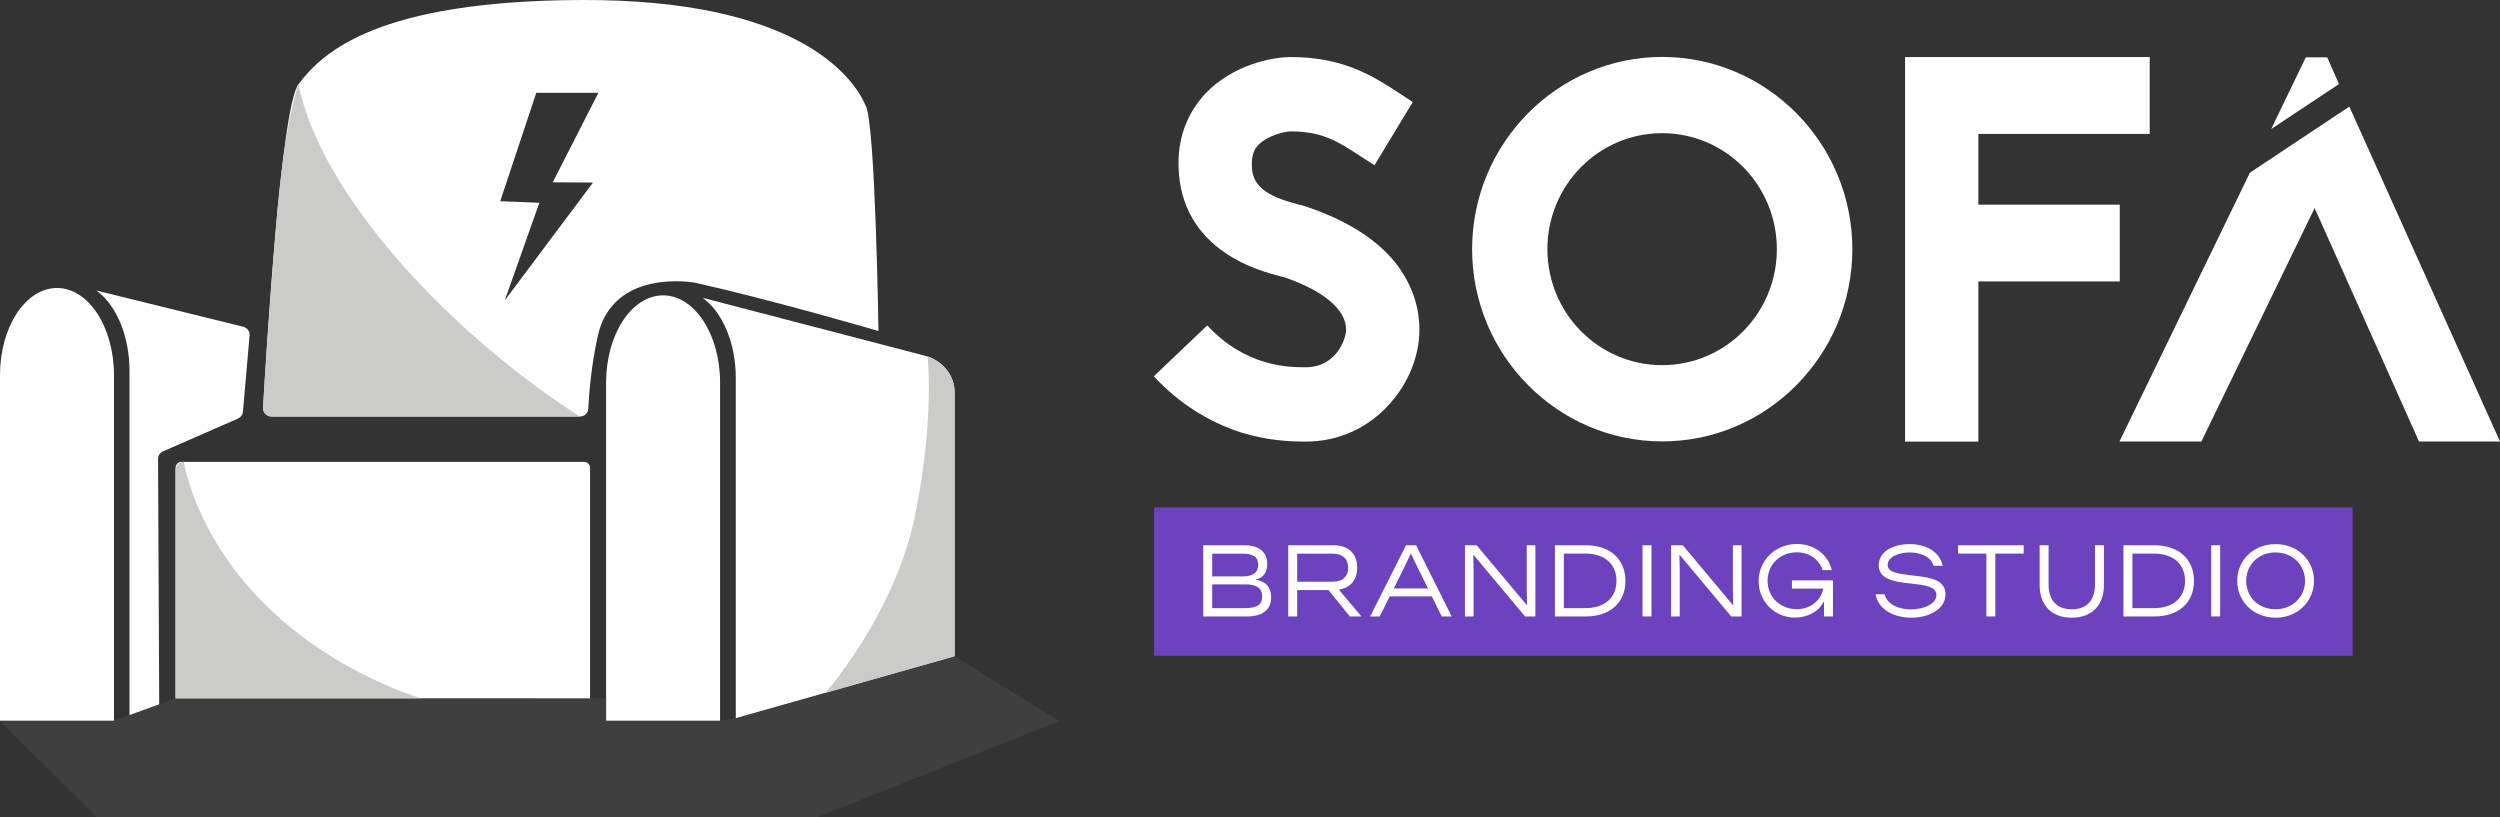
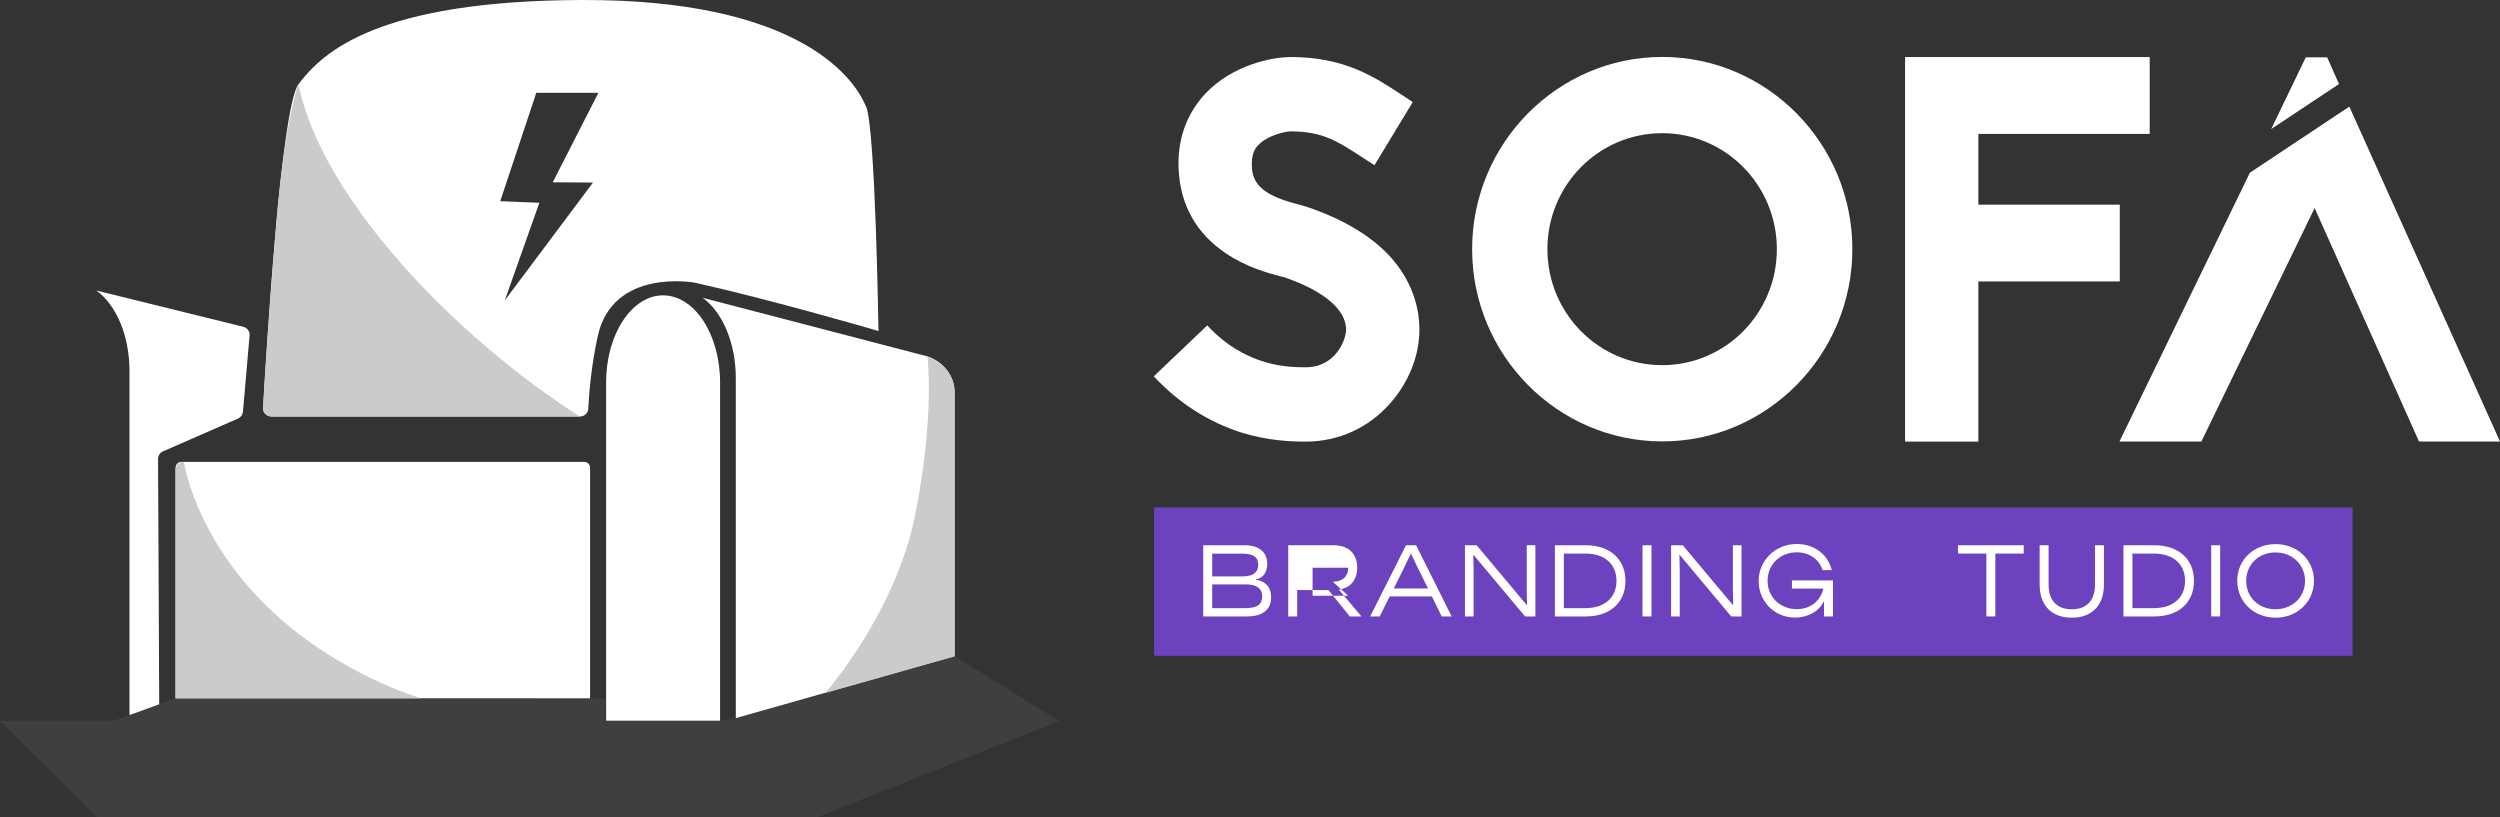
<svg xmlns="http://www.w3.org/2000/svg" id="uuid-d3bd7753-adf0-4a1d-b534-ab0e442e3400" data-name="Capa 1" viewBox="0 0 237.09 77.48">
  <rect x="0" y="0" width="237.09" height="77.48" fill="#333333" stroke="none" />
  <defs>
    <style>
      .uuid-b43fb8e8-fa2a-4ae0-a140-d096c749c993 {
        fill: #fff;
      }

      .uuid-8529dff9-9f01-4d58-91d2-d6c18c0457fa {
        fill: #cbccca;
      }

      .uuid-9f97e1f8-1a36-4862-b6fc-0181830351aa {
        fill: #575756;
        opacity: .35;
      }

      .uuid-6f359a03-90c9-47cc-8523-3342d34553f6 {
        fill: #6c42bf;
      }
    </style>
  </defs>
  <g>
    <path class="uuid-b43fb8e8-fa2a-4ae0-a140-d096c749c993" d="M121.52,26.23c-1.14-.3-3.28-.86-5.27-2.21-2.78-1.86-4.32-4.58-4.47-7.95-.15-2.82.75-5.28,2.53-7.19,2.58-2.72,6.31-3.47,8.1-3.47,5.07,0,7.9,1.86,10.43,3.52l1.14.75-3.63,5.99-1.24-.8c-2.24-1.46-3.68-2.41-6.71-2.41-.45,0-2.19.35-3.08,1.31-.3.3-.65.85-.6,2.01.05,1.81,1.29,2.82,4.47,3.62.4.1.7.2.99.3,3.33,1.16,5.91,2.72,7.7,4.68,1.79,2.01,2.73,4.38,2.73,6.89s-1.04,5.03-2.78,6.99c-2.04,2.31-4.87,3.62-8,3.62-1.54,0-3.63-.1-6.11-.86-3.13-1.01-5.91-2.77-8.3-5.33l5.07-4.83c3.68,3.97,7.8,3.97,9.34,3.97,2.88,0,3.83-2.67,3.83-3.57,0-1.91-2.14-3.67-5.76-4.93l-.15-.05-.25-.05Z" />
    <path class="uuid-b43fb8e8-fa2a-4ae0-a140-d096c749c993" d="M175.67,23.63c0,10.05-8.1,18.23-18.03,18.23s-18.03-8.19-18.03-18.23,8.1-18.23,18.03-18.23,18.03,8.19,18.03,18.23ZM146.75,23.63c0,6.08,4.87,11,10.88,11s10.88-4.92,10.88-11-4.87-11-10.88-11-10.88,4.92-10.88,11Z" />
    <path class="uuid-b43fb8e8-fa2a-4ae0-a140-d096c749c993" d="M203.87,12.7h-16.25v6.71h13.41v7.28h-13.41v15.19h-6.95V5.41h23.2v7.28Z" />
    <g>
      <polygon class="uuid-b43fb8e8-fa2a-4ae0-a140-d096c749c993" points="221.82 7.97 220.7 5.44 218.67 5.44 215.39 12.24 221.82 7.97" />
      <polygon class="uuid-b43fb8e8-fa2a-4ae0-a140-d096c749c993" points="222.8 10.11 213.37 16.38 201 41.87 208.77 41.87 219.51 19.73 229.41 41.87 237.09 41.87 222.8 10.11" />
    </g>
  </g>
  <g>
    <rect class="uuid-6f359a03-90c9-47cc-8523-3342d34553f6" x="109.45" y="48.12" width="113.66" height="14.07" />
    <g>
      <path class="uuid-b43fb8e8-fa2a-4ae0-a140-d096c749c993" d="M114.11,51.71h3.93c1.36,0,2.14.65,2.14,1.78,0,.79-.39,1.32-1.07,1.46v.03c.95.15,1.44.73,1.44,1.66,0,1.18-.8,1.82-2.3,1.82h-4.14v-6.75ZM117.87,54.66c.97,0,1.45-.37,1.45-1.1s-.46-1.05-1.45-1.05h-2.91v2.15h2.91ZM118.15,57.67c1.07,0,1.55-.35,1.55-1.11s-.52-1.14-1.55-1.14h-3.19v2.25h3.19Z" />
-       <path class="uuid-b43fb8e8-fa2a-4ae0-a140-d096c749c993" d="M122.17,51.71h4.3c1.45,0,2.24.83,2.24,2.12,0,1.14-.6,1.91-1.74,2.09l2.12,2.51v.03h-1.08l-2.02-2.5h-2.97v2.5h-.85v-6.75ZM126.4,55.17c.94,0,1.46-.53,1.46-1.33s-.51-1.33-1.46-1.33h-3.38v2.66h3.38Z" />
+       <path class="uuid-b43fb8e8-fa2a-4ae0-a140-d096c749c993" d="M122.17,51.71h4.3c1.45,0,2.24.83,2.24,2.12,0,1.14-.6,1.91-1.74,2.09l2.12,2.51v.03h-1.08l-2.02-2.5h-2.97v2.5h-.85v-6.75ZM126.4,55.17c.94,0,1.46-.53,1.46-1.33h-3.38v2.66h3.38Z" />
      <path class="uuid-b43fb8e8-fa2a-4ae0-a140-d096c749c993" d="M129.94,58.46l3.4-6.75h.96l3.37,6.75h-.94l-.94-1.9h-4l-.94,1.9h-.92ZM134.5,53.94l-.68-1.42h-.03l-.68,1.42-.93,1.87h3.25l-.93-1.87Z" />
      <path class="uuid-b43fb8e8-fa2a-4ae0-a140-d096c749c993" d="M138.92,51.71h1.12l4.75,5.67h.03l-.03-1.42v-4.25h.82v6.75h-.98l-4.88-5.83h-.03l.03,1.42v4.41h-.82v-6.75Z" />
      <path class="uuid-b43fb8e8-fa2a-4ae0-a140-d096c749c993" d="M147.46,51.71h2.94c2.29,0,3.75,1.32,3.75,3.38s-1.46,3.37-3.75,3.37h-2.94v-6.75ZM150.37,57.67c1.8,0,2.93-.99,2.93-2.58s-1.12-2.59-2.93-2.59h-2.06v5.17h2.06Z" />
      <path class="uuid-b43fb8e8-fa2a-4ae0-a140-d096c749c993" d="M155.77,51.71h.85v6.75h-.85v-6.75Z" />
      <path class="uuid-b43fb8e8-fa2a-4ae0-a140-d096c749c993" d="M158.47,51.71h1.12l4.75,5.67h.03l-.03-1.42v-4.25h.82v6.75h-.98l-4.88-5.83h-.03l.03,1.42v4.41h-.82v-6.75Z" />
      <path class="uuid-b43fb8e8-fa2a-4ae0-a140-d096c749c993" d="M169.94,55.04h3.89v3.42h-.85v-1.41h-.03c-.45.95-1.53,1.52-2.72,1.52-1.94,0-3.45-1.53-3.45-3.47s1.58-3.51,3.62-3.51c1.69,0,2.97,1.03,3.32,2.48h-.87c-.33-1.01-1.24-1.69-2.46-1.69-1.56,0-2.76,1.15-2.76,2.7s1.2,2.69,2.76,2.69c1.3,0,2.26-.78,2.53-1.95h-2.98v-.79Z" />
-       <path class="uuid-b43fb8e8-fa2a-4ae0-a140-d096c749c993" d="M178.73,56.36c.23,1.01,1.42,1.43,2.5,1.43,1.16,0,2.41-.49,2.41-1.36,0-.75-.93-.91-1.96-1.03l-.65-.08c-1.44-.15-2.86-.42-2.86-1.71s1.34-2.01,2.93-2.01c1.67,0,2.88.81,3.14,2.06h-.87c-.2-.77-1.09-1.27-2.25-1.27-1.06,0-2.1.42-2.1,1.18,0,.69.85.82,2.06.97l.65.08c1.33.15,2.77.36,2.77,1.74,0,1.47-1.65,2.22-3.23,2.22s-3.13-.71-3.4-2.22h.87Z" />
      <path class="uuid-b43fb8e8-fa2a-4ae0-a140-d096c749c993" d="M188.38,52.5h-2.69v-.79h6.23v.79h-2.69v5.96h-.85v-5.96Z" />
      <path class="uuid-b43fb8e8-fa2a-4ae0-a140-d096c749c993" d="M194.28,51.71v3.72c0,1.54.81,2.35,2.2,2.35s2.2-.81,2.2-2.35v-3.72h.85v3.74c0,1.99-1.17,3.13-3.05,3.13s-3.05-1.13-3.05-3.13v-3.74h.85Z" />
      <path class="uuid-b43fb8e8-fa2a-4ae0-a140-d096c749c993" d="M201.38,51.71h2.94c2.29,0,3.75,1.32,3.75,3.38s-1.46,3.37-3.75,3.37h-2.94v-6.75ZM204.29,57.67c1.8,0,2.93-.99,2.93-2.58s-1.12-2.59-2.93-2.59h-2.06v5.17h2.06Z" />
      <path class="uuid-b43fb8e8-fa2a-4ae0-a140-d096c749c993" d="M209.7,51.71h.85v6.75h-.85v-6.75Z" />
      <path class="uuid-b43fb8e8-fa2a-4ae0-a140-d096c749c993" d="M215.81,51.6c2.08,0,3.64,1.52,3.64,3.48s-1.56,3.5-3.64,3.5-3.64-1.52-3.64-3.5,1.56-3.48,3.64-3.48ZM215.8,57.78c1.6,0,2.8-1.16,2.8-2.69s-1.2-2.7-2.8-2.7-2.78,1.15-2.78,2.7,1.18,2.69,2.78,2.69Z" />
    </g>
  </g>
  <g>
    <g>
      <path class="uuid-b43fb8e8-fa2a-4ae0-a140-d096c749c993" d="M23.04,39.05l.63-7.25c.03-.37-.22-.71-.6-.81l-13.94-3.44c1.86,1.33,3.15,4.24,3.15,7.62v32.65s2.82-1.02,2.82-1.02l-.11-23.29c0-.3.18-.57.46-.7l7.11-3.11c.27-.12.45-.36.47-.64Z" />
-       <path class="uuid-b43fb8e8-fa2a-4ae0-a140-d096c749c993" d="M5.41,27.31C2.42,27.31,0,31.01,0,35.58v32.77s10.81,0,10.81,0v-32.77c0-4.57-2.42-8.27-5.41-8.27Z" />
      <path class="uuid-b43fb8e8-fa2a-4ae0-a140-d096c749c993" d="M17.21,43.8h38.19c.31,0,.56.25.56.56v21.87H16.65v-21.87c0-.31.25-.56.56-.56Z" />
      <path class="uuid-b43fb8e8-fa2a-4ae0-a140-d096c749c993" d="M82.13,10.11C80.89,7.06,75.27-.07,55.16,0c-19.29.07-24.52,4.89-26.85,7.98-1.68,2.23-3.1,26.01-3.36,30.71-.02.44.34.81.8.81h29.24c.43,0,.78-.32.8-.73.06-1.26.26-3.99.9-6.9,1.44-6.51,9.22-5.06,9.22-5.06,7.34,1.64,17.4,4.58,17.4,4.58,0,0-.28-19.11-1.17-21.29ZM52.42,17.29l3.82.02-8.37,11.18,3.28-9.26-3.71-.15,3.42-10.28h5.89l-4.33,8.49Z" />
      <path class="uuid-b43fb8e8-fa2a-4ae0-a140-d096c749c993" d="M87.96,33.8l-21.33-5.56c1.86,1.33,3.15,4.24,3.15,7.62v32.25l20.75-5.88v-25.02c0-1.53-1.03-2.89-2.57-3.41Z" />
      <path class="uuid-b43fb8e8-fa2a-4ae0-a140-d096c749c993" d="M62.89,28.01c-2.99,0-5.41,3.7-5.41,8.27v32.07h10.81v-32.07c0-4.57-2.42-8.27-5.41-8.27Z" />
    </g>
    <g>
      <polygon class="uuid-9f97e1f8-1a36-4862-b6fc-0181830351aa" points="9.18 77.48 77.55 77.48 100.43 68.37 90.52 62.23 69.77 68.11 68.3 68.35 57.49 68.35 57.49 66.23 16.65 66.23 10.81 68.35 0 68.35 9.18 77.48" />
      <path class="uuid-8529dff9-9f01-4d58-91d2-d6c18c0457fa" d="M87.96,33.8s.7,5.71-1.17,15.04-8.51,16.87-8.51,16.87l12.25-3.47v-25.02c0-1.53-1.03-2.89-2.57-3.41Z" />
      <path class="uuid-8529dff9-9f01-4d58-91d2-d6c18c0457fa" d="M39.96,66.23h-23.31v-21.67c0-.42.33-.77.79-.76,0,0,1.02,7.12,8.06,13.88,6.6,6.34,14.46,8.55,14.46,8.55Z" />
      <path class="uuid-8529dff9-9f01-4d58-91d2-d6c18c0457fa" d="M25.74,39.5c-.46,0-.82-.37-.8-.81.13-2.37.66-10.21,1.25-17.4.8-9.84,2.11-13.32,2.11-13.32,2.19,10.89,14.98,24.07,26.68,31.52h-29.24Z" />
    </g>
  </g>
</svg>